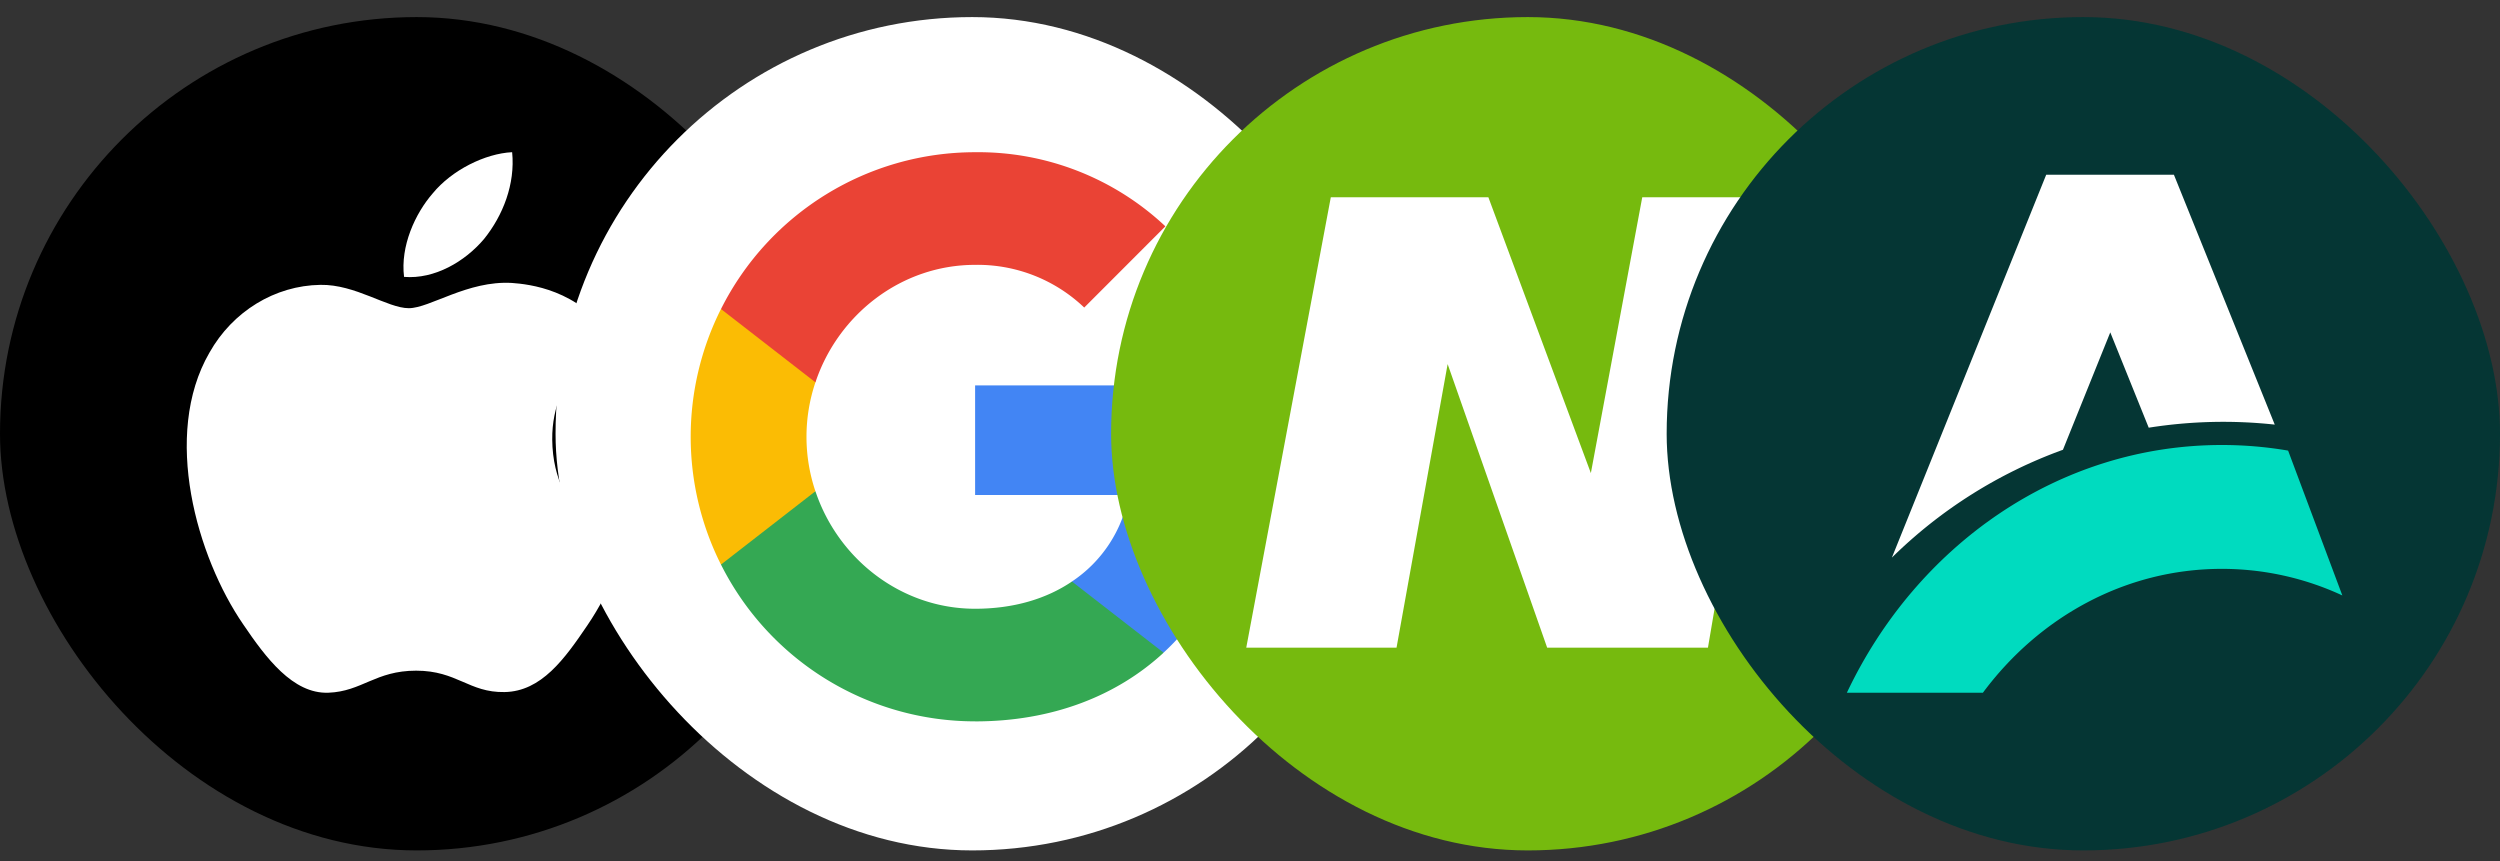
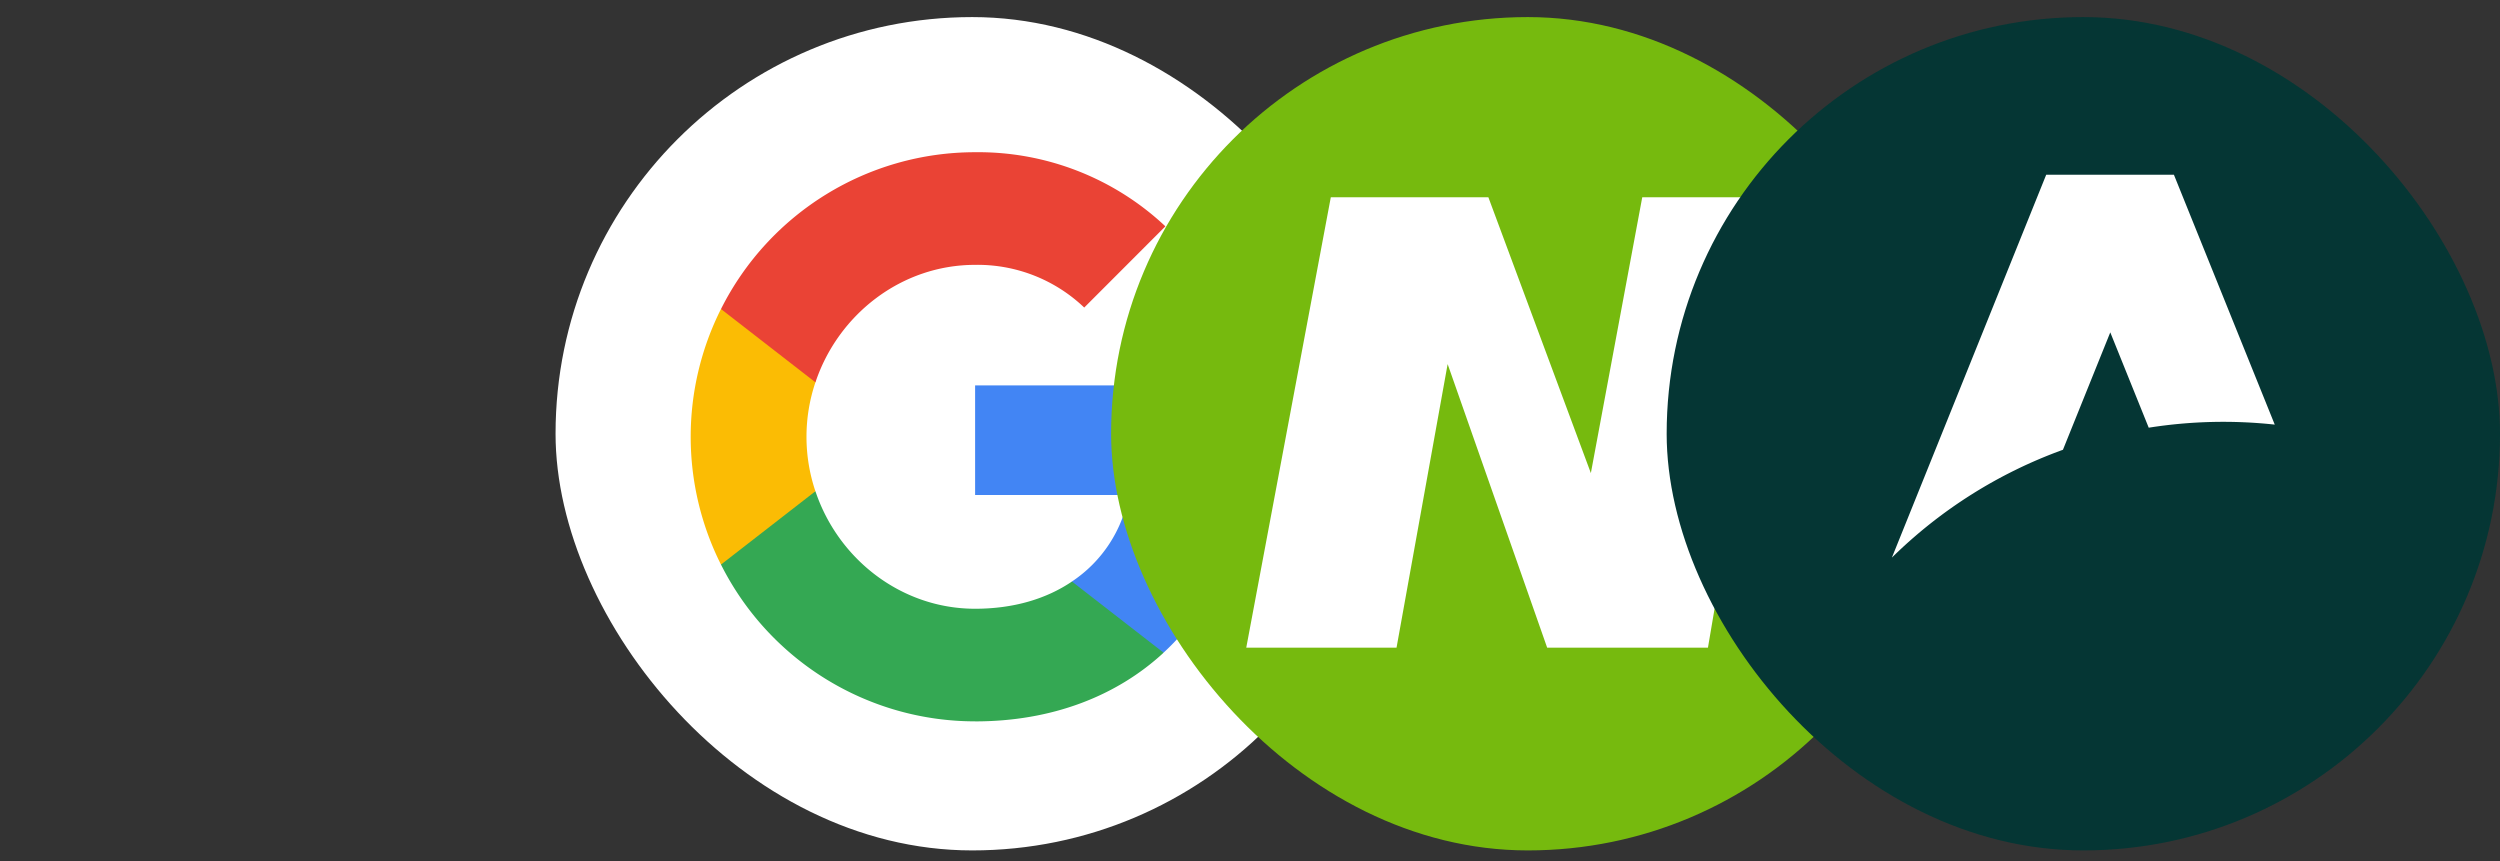
<svg xmlns="http://www.w3.org/2000/svg" width="90" height="31" fill="none" viewBox="0 0 90 31">
  <rect x="0" y="0" width="90" height="31" fill="#333333" stroke="none" />
  <g clip-path="url(#a)">
-     <rect width="30" height="30" y=".615" fill="#000" rx="15" />
-     <path fill="#fff" d="M17.43 8.598c-.687.817-1.785 1.461-2.884 1.37-.138-1.105.4-2.28 1.03-3.004.687-.84 1.889-1.438 2.861-1.485.115 1.151-.332 2.279-1.007 3.119Zm.996 1.588c-1.591-.092-2.953.909-3.709.909-.767 0-1.923-.863-3.182-.84-1.637.023-3.16.955-3.995 2.44-1.717 2.968-.446 7.364 1.214 9.78.812 1.197 1.785 2.509 3.067 2.463 1.214-.046 1.694-.794 3.16-.794 1.476 0 1.9.794 3.182.77 1.328-.022 2.163-1.196 2.976-2.393.927-1.358 1.305-2.68 1.328-2.75-.023-.023-2.564-1.001-2.587-3.947-.023-2.462 2.003-3.636 2.094-3.705-1.144-1.703-2.93-1.887-3.548-1.933Z" />
-   </g>
+     </g>
  <g clip-path="url(#b)">
    <rect width="30" height="30" x="20" y=".615" fill="#fff" rx="15" />
    <path fill="#4285F4" d="M44.936 15.958a12.22 12.22 0 0 0-.176-2.083h-9.656v3.946h5.53a4.743 4.743 0 0 1-2.044 3.113v2.56h3.3c1.933-1.782 3.046-4.418 3.046-7.536Z" />
    <path fill="#34A853" d="M35.104 25.97c2.763 0 5.09-.908 6.786-2.473l-3.3-2.562c-.92.624-2.102.98-3.486.98-2.67 0-4.938-1.802-5.748-4.23h-3.4v2.64a10.238 10.238 0 0 0 9.148 5.644Z" />
    <path fill="#FBBC04" d="M29.355 17.686a6.142 6.142 0 0 1 0-3.922v-2.639h-3.4a10.25 10.25 0 0 0 0 9.2l3.4-2.64Z" />
    <path fill="#EA4335" d="M35.104 9.535a5.557 5.557 0 0 1 3.928 1.537l2.922-2.924a9.835 9.835 0 0 0-6.85-2.668c-3.87 0-7.41 2.184-9.148 5.645l3.4 2.639c.81-2.427 3.077-4.229 5.748-4.229Z" />
  </g>
  <g clip-path="url(#c)">
    <rect width="30" height="30" x="40" y=".615" fill="#76BA0E" rx="15" />
    <path fill="#fff" fill-rule="evenodd" d="m62.11 19.641-.624 3.676h-5.788l-3.583-10.21-1.84 10.21h-5.41l3.044-16.216h5.672l3.69 9.931 1.85-9.93h5.203l-.55 3.674-1.665 8.865Z" clip-rule="evenodd" />
  </g>
  <g clip-path="url(#d)">
    <rect width="30" height="30" x="60" y=".615" fill="#053634" rx="15" />
-     <path fill="#00DBBF" d="M79.986 16.02c.813 0 1.609.069 2.386.202l1.952 5.214a10.289 10.289 0 0 0-4.338-.957c-3.48 0-6.583 1.741-8.602 4.46h-4.897c2.507-5.295 7.611-8.919 13.5-8.919Z" />
    <path fill="#fff" d="m78.261 6.291 3.63 8.995a17.191 17.191 0 0 0-4.537.111l-1.384-3.432-1.704 4.227a17.04 17.04 0 0 0-6.158 3.882l5.555-13.783h4.598Z" />
  </g>
  <defs>
    <clipPath id="a">
-       <path fill="#fff" d="M0 .615h30v30H0z" />
-     </clipPath>
+       </clipPath>
    <clipPath id="b">
-       <path fill="#fff" d="M20 .615h30v30H20z" />
+       <path fill="#fff" d="M20 .615h30v30H20" />
    </clipPath>
    <clipPath id="c">
      <path fill="#fff" d="M40 .615h30v30H40z" />
    </clipPath>
    <clipPath id="d">
      <path fill="#fff" d="M60 .615h30v30H60z" />
    </clipPath>
  </defs>
</svg>